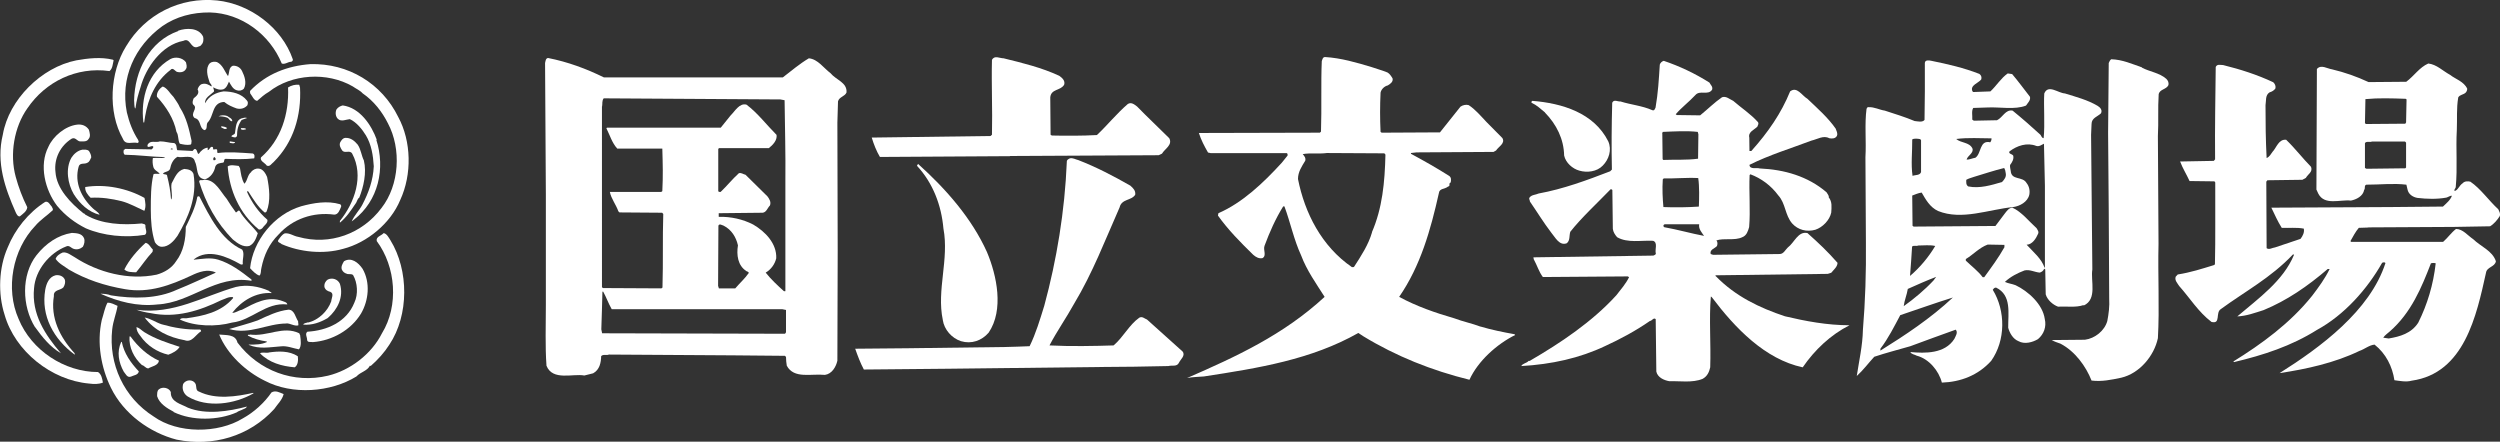
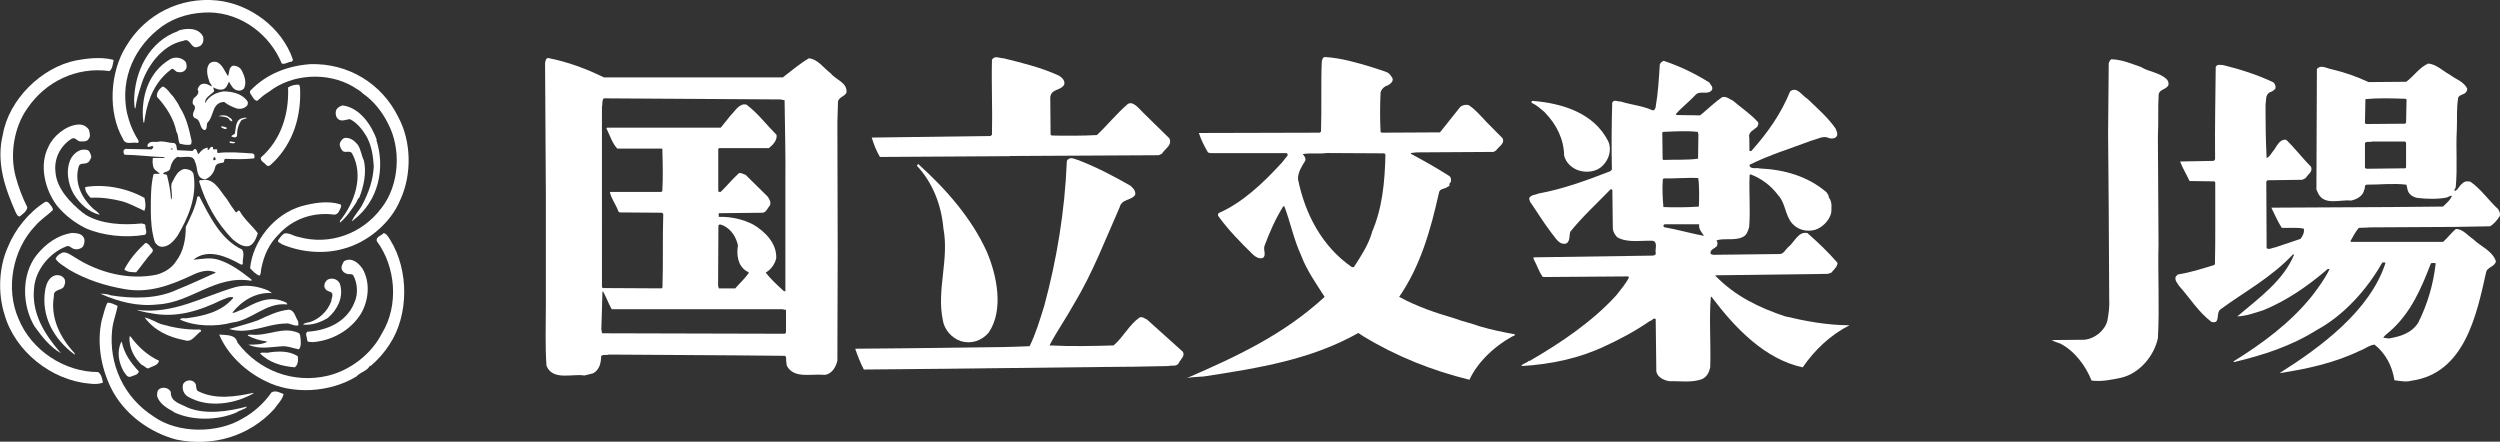
<svg xmlns="http://www.w3.org/2000/svg" id="_レイヤー_2" data-name="レイヤー 2" viewBox="0 0 158.65 28.03">
  <rect x="0" y="0" width="158.65" height="28.03" fill="#333333" stroke="none" />
  <defs>
    <style>
      .cls-1 {
        fill: #fff;
        stroke-width: 0px;
      }
    </style>
  </defs>
  <g id="Layout">
    <g>
      <g>
        <path class="cls-1" d="M64.1,9.9l9.43-.05.21-.1c.18-.31.69-.55.46-.98-.63-.63-1.4-1.35-2.04-2.01-.17-.13-.37-.3-.59-.16-.7.6-1.31,1.36-1.96,1.97-.92.05-1.95.05-2.86.03l-.08-.05-.02-2.37c.05-.55.64-.41.88-.8.08-.25-.11-.43-.31-.57-1.12-.52-2.31-.81-3.53-1.11-.26,0-.58-.21-.74.1-.04,1.56.04,3.15,0,4.75l-.09.08-7.54.1c.13.43.3.86.52,1.23l8.26-.05Z" />
        <path class="cls-1" d="M93.96,20.73c-.55-.21-1.12-.32-1.67-.53-1.21-.35-2.39-.76-3.5-1.36,1.36-1.97,2-4.26,2.52-6.58.03-.32.39-.25.58-.42.19-.04,0-.19.17-.26.03-.14.05-.32-.1-.42-.79-.5-1.6-.96-2.42-1.4v-.05l.35-.04,4.89-.03.16-.09c.16-.25.6-.45.4-.79l-1.01-1.02c-.35-.37-.72-.81-1.13-1.07-.17-.05-.38,0-.52.1l-1.3,1.63-3.7.02-.07-.05c-.04-.84-.04-1.64,0-2.49.04-.21.24-.41.46-.46.15-.09.36-.23.3-.45-.08-.13-.18-.29-.32-.37-.32-.13-.68-.23-1-.34-.96-.29-1.95-.58-2.96-.64-.15,0-.17.15-.21.26-.06,1.33,0,3.02-.05,4.47l-.07.07-7.68.02c.14.44.35.84.58,1.24l.18.04h4.82c.06.03.05.09.05.15l-.37.46c-1.17,1.28-2.5,2.54-4.02,3.2l-.03.15c.64.9,1.44,1.71,2.24,2.49.17.15.37.26.59.21.28-.17.02-.52.13-.79.32-.86.69-1.7,1.18-2.49h.08c.38,1.02.6,2.12,1.06,3.11.35.94.95,1.78,1.49,2.63-2.62,2.42-5.63,3.8-8.73,5.15.34-.07.74-.07,1.07-.1,3.46-.53,6.82-1.07,9.8-2.76l.3.2c2.1,1.28,4.36,2.18,6.75,2.77.55-1.2,1.74-2.26,2.9-2.84l-.04-.05c-.73-.13-1.46-.28-2.17-.49ZM87.07,14.74c-.23.79-.68,1.48-1.14,2.19-.03.04-.09.01-.14.02-1.92-1.32-2.99-3.43-3.42-5.59,0-.45.24-.8.46-1.16.05-.18-.06-.3-.16-.42.48-.09,1.04,0,1.53-.07l3.65.02.07.08c-.04,1.77-.2,3.41-.86,4.93Z" />
        <path class="cls-1" d="M52.7,4.64c-.42-.31-.8-.89-1.37-.94-.59.35-1.09.78-1.65,1.21h-11.36c-1.12-.55-2.28-.98-3.54-1.23-.16.02-.16.21-.19.32l.05,8.36v6.98c0,1.34-.05,2.61.04,3.87.39.98,1.69.48,2.4.62l.56-.14c.42-.23.5-.69.51-1.09.13-.14.34-.03.49-.1l7.91.05,3.26.03.07.07c0,.2.02.37.05.56.46.85,1.54.49,2.42.58.44-.06.7-.5.79-.9l.02-6.98-.02-8.13.04-1.35c.08-.29.43-.3.54-.56.05-.64-.66-.79-1.02-1.23ZM38.21,6.75c.03-.17-.02-.35.1-.51,3.88.03,7.3.05,11.21.07l.27.05c.02,1.82.07,3.33.05,5.19v6.93h-.09c-.39-.35-.83-.76-1.16-1.18.34-.2.58-.53.67-.91.04-.93-.69-1.69-1.46-2.14-.66-.34-1.42-.51-2.19-.49v-.23l2.79-.03c.24-.03.3-.3.46-.46.09-.22-.04-.42-.16-.58l-1.39-1.37c-.15-.03-.25-.14-.42-.1-.42.38-.74.79-1.16,1.19-.06,0-.12.01-.15-.05v-2.68l.05-.05h3.16c.25-.2.54-.49.49-.84-.65-.65-1.19-1.38-1.91-1.92-.45-.12-.73.42-1.01.69-.2.25-.43.53-.62.77h-7.22l-.04.04c.22.44.36.93.69,1.29h2.86c.03,1.07.05,1.69,0,2.7l-.07.05h-3.26c.08.42.39.8.54,1.23l.07.07,2.71.02.07.08c-.05,1.56,0,2.99-.05,4.67l-.07.05-3.7-.02-.07-.05V6.75ZM47.35,17.2c.06.03.15.04.17.12-.25.36-.58.65-.86.98h-1.04l-.05-.16.02-3.82c.06-.15.22-.03.33,0,.51.26.79.73.91,1.25-.1.61-.01,1.28.53,1.63ZM49.87,21.1l-.05.08-11.61-.03-.05-.25c.03-.74.05-1.69.07-2.39h.05c.2.36.33.75.54,1.11h10.82l.24.05v1.43Z" />
-         <path class="cls-1" d="M132.23,19.39c.88-.4.43-1.57.55-2.29l-.08-8.54.03-.69c0-.39.39-.47.6-.68.1-.21-.05-.37-.21-.47-.64-.38-1.37-.57-2.08-.79-.43-.02-1.06-.6-1.31,0-.05.76.05,1.94-.04,2.84-.15-.02-.14-.18-.24-.25-.58-.53-1.14-1.02-1.73-1.5-.45-.09-.63.44-.99.61l-1.47.03-.1-.07c.02-.25-.06-.54.06-.74l.91-.03c.78-.04,1.73.16,2.44-.12.11-.17.31-.34.25-.56-.35-.45-.74-.98-1.13-1.44l-.28-.04c-.43.3-.72.79-1.1,1.14l-1.09.04-.05-.05c-.17-.38.39-.52.56-.75.04-.13,0-.27-.12-.35-.97-.38-2-.62-3.04-.83-.14-.03-.41-.08-.42.14.01,1.17,0,2.37-.02,3.61-.13.17-.43.09-.63.07-.62-.26-1.25-.45-1.89-.66-.35-.05-.66-.24-1.05-.22-.07,0-.09.06-.11.11-.13.95-.01,2.08-.07,3.06l.03,5.39c.02,1.92-.04,3.76-.19,5.57-.02,1.01-.25,2-.39,2.93.41-.37.74-.82,1.11-1.22.75-.25,1.53-.45,2.29-.67.95-.36,1.92-.7,2.88-1.05.16.18-.01.41-.09.59-.6.94-1.85.92-2.79.83.07.15.27.15.4.23.78.2,1.41.96,1.6,1.71,1.19-.04,2.3-.46,3.13-1.38.92-1.3.92-3.17.1-4.51.06-.08.1-.14.21-.14,1,.48.76,1.63.77,2.55.09.33.3.71.65.85.39.22.91.07,1.24-.13.37-.31.55-.78.43-1.28-.13-.93-1.05-1.76-1.85-2.14-.23-.09-.47-.11-.68-.21.35-.33.8-.56,1.25-.73.34-.07.63.11.96.14.11-.03.25-.12.27-.24.04-.02.05.03.08.04l.03,1.58c.1.35.45.66.78.78.54-.03,1.14.07,1.62-.1ZM127.19,10.67c.05.09.08.18.09.3.06.25-.08.42-.23.58-.68.2-1.42.43-2.15.28-.15-.11-.12-.27-.12-.42.15-.09.34-.13.5-.19.63-.19,1.26-.4,1.91-.56ZM126.38,8.79c.01.06-.02.17-.08.24-.69-.16-.55.71-.94.98-.19.03-.39.13-.56.12.06-.26.47-.41.37-.71-.2-.41-.72-.33-1.03-.6.78-.1,1.5-.04,2.24-.04ZM121.35,8.85c.12-.08.35-.05.51-.02l.05.07v2.02c-.07.22-.36.17-.54.24-.11-.75-.01-1.53-.02-2.3ZM121.34,15.65c.1-.1.27-.01.39-.07.33,0,.77-.05,1.08.03-.41.69-.97,1.37-1.6,1.9.05-.55.09-1.26.13-1.85ZM121.08,18.33c.58-.26,1.21-.54,1.79-.76l-.17.23c-.56.6-1.23,1.16-1.89,1.63.04-.36.2-.72.26-1.1ZM119.33,22.25v-.12c.51-.67.87-1.4,1.26-2.13,1.11-.37,2.21-.77,3.34-1.12-1.42,1.33-3.03,2.39-4.6,3.37ZM127.2,15.69c-.37.66-.83,1.28-1.28,1.9h-.1c-.29-.39-.73-.72-1.07-1.05v-.1c.48-.29.85-.72,1.39-.92l1.06.02v.16ZM129.77,16.97l-.02.02c-.2-.58-.69-.97-1.14-1.46.36-.01.6-.4.72-.68.08-.14-.03-.26-.09-.37-.47-.42-.95-1.04-1.53-1.3-.22,0-.36.21-.5.39l-.58.77-5.19.04-.07-.05-.02-1.92c.19-.07.38-.16.6-.19.25.43.52.93,1.04,1.17,1.51.61,3.21-.1,4.77-.25.42-.06.91-.32,1.02-.78.05-.27-.01-.54-.17-.74-.26-.46-.97-.15-1.01-.78-.01-.1-.06-.23-.04-.37.13-.17.25-.37.2-.59-.07-.12-.32-.11-.24-.27.48-.37,1.12-.58,1.7-.35.2.06.35-.08.49-.14l.06,2.67v5.16Z" />
        <path class="cls-1" d="M135.94,4.28c-.64-.22-1.25-.5-1.96-.52-.08.05-.12.15-.16.24l-.04,4.43.04,4.91.03,5.61c.03.47-.03.96-.12,1.42-.17.62-.79,1.11-1.42,1.19l-2.11.02c.17.1.37.16.56.23.92.48,1.61,1.43,1.97,2.34.65.08,1.26-.05,1.88-.18,1.16-.27,2.09-1.38,2.33-2.51.11-1.92-.01-4.02.04-5.98l-.04-6.84c.05-.94-.01-1.71.05-2.66.07-.33.48-.29.62-.58.03-.17-.03-.29-.14-.4-.45-.39-1.04-.44-1.55-.71Z" />
        <path class="cls-1" d="M108.84,17.52l.05-.05,7.1-.09.22-.07c.16-.2.39-.37.4-.63-.62-.71-1.18-1.24-1.91-1.89-.6-.13-.82.6-1.25.92-.15.14-.26.4-.5.41l-4.24.05-.15-.05c-.08-.29.27-.35.4-.51.04-.12.05-.26-.04-.35.44-.17,1.17.03,1.65-.21.27-.1.36-.39.43-.64.09-1.06-.02-2.24.03-3.3l.05-.05c.67.25,1.31.71,1.77,1.34.47.51.42,1.25.88,1.78.38.42.93.55,1.47.4.46-.15.91-.61,1.01-1.09.02-.35.07-.68-.16-.97.03-.11-.09-.22-.14-.32-1.19-1.02-2.68-1.44-4.23-1.51-.21-.07-.64.09-.66-.23,1.26-.63,2.62-1.04,3.94-1.54.36-.08.76-.35,1.12-.15.17.04.4.03.49-.15.07-.16-.03-.31-.08-.46-.49-.7-1.13-1.26-1.79-1.89-.36-.21-.66-.81-1.1-.47-.56,1.38-1.4,2.6-2.46,3.78h-.12s-.01-.84-.01-.84c-.09-.37.31-.5.51-.7.03-.09.11-.19.04-.29-.46-.52-1.08-.92-1.57-1.35-.23-.1-.44-.32-.71-.23-.47.32-.92.77-1.39,1.15l-1.48-.02-.07-.05c.37-.43.84-.78,1.24-1.21.29-.35.82.04,1.07-.35.06-.2-.1-.3-.17-.45-.92-.58-1.89-1.04-2.9-1.38-.11.03-.22.13-.25.24-.06.95-.11,1.82-.27,2.73-.04.07-.07.22-.21.16-.63-.28-1.34-.34-2.01-.55-.18.02-.42-.16-.53.08-.04,1.54-.05,2.79-.02,4.24l-.11.11c-1.48.57-2.96,1.12-4.54,1.41-.19.09-.44.07-.58.26-.05.09.03.16.03.25.45.65.86,1.33,1.35,1.97.25.29.51.85.98.68.23-.17.15-.48.23-.73.69-.88,1.74-1.85,2.56-2.7.04,0,.08,0,.11.05l.03,2.46c.02.2.14.38.27.53.66.39,1.54.19,2.28.23.33.11.1.55.18.82-.02.08-.11.09-.16.12l-7.61.11.02.12c.21.38.33.8.58,1.13l5.39-.04.08.05c-.2.41-.52.78-.81,1.15-1.54,1.69-3.55,3.03-5.46,4.14-.02.04-.07.01-.1.02-.14.16-.38.15-.47.33,1.92-.11,3.7-.5,5.32-1.27.98-.45,1.93-.96,2.84-1.59.14-.01.23-.24.37-.12l.04,3.33c.08.37.48.55.82.61.64-.02,1.48.12,2.12-.15.29-.16.41-.42.48-.73.05-1.51-.08-3.1.04-4.49.03,0,.04.03.07.05,1.47,1.95,3.37,3.93,5.76,4.44.76-1.11,1.78-2.07,2.97-2.67-1.42,0-2.79-.26-4.1-.57-1.59-.53-3.14-1.26-4.39-2.55ZM105.48,8.46l.04-.09c.75-.03,1.52-.08,2.22,0l.04.15-.02,1.55c-.71.1-1.53.05-2.21.08l-.04-.05-.02-1.63ZM105.51,11.4l.07-.08c.76.02,1.43-.06,2.19-.02.08.54.06,1.3.04,1.81-.74.05-1.51.06-2.25.03-.05-.56-.08-1.13-.04-1.74ZM105.62,14.42c-.07-.02-.06-.12-.05-.14l.07-.05h2.19c-.05.31.17.53.31.74-.85-.16-1.67-.4-2.52-.55Z" />
        <path class="cls-1" d="M150.27,14.43l5.45-.03,2.3-.04c.24-.14.46-.4.61-.64.07-.16-.03-.3-.09-.44-.62-.57-1.11-1.3-1.77-1.75-.16-.04-.37-.04-.49.1-.22.14-.3.45-.51.49-.05-.11.06-.15.07-.24.12-1.25,0-2.39.07-3.63.03-.74-.03-1.36.09-2.07.11-.18.32-.16.47-.3.07-.07.1-.17.1-.25-.21-.46-.75-.61-1.09-.88-.46-.25-.85-.66-1.38-.72-.57.25-.89.78-1.4,1.16l-2.39.02c-.75-.35-1.52-.62-2.32-.81-.3-.04-.7-.33-.96-.02l-.03,7.65.12.26c.4.77,1.38.36,2.07.44.35-.07.77-.28.84-.68.09-.09-.02-.28.14-.33.91,0,1.71-.1,2.54,0l.07.3c.06.31.34.49.63.54.61.07,1.23.09,1.84-.02.11-.03.24-.13.35-.12-.09.27-.36.49-.57.69l-3.25.03-7.64.04c.21.43.4.87.66,1.28.44.02.96-.04,1.4.05.05.24-.07.47-.21.65l-1.61.54c-.18.02-.38.17-.54.05l-.02-4.22.07-.09,2.22-.03.22-.12c.14-.25.45-.37.33-.7-.53-.54-1.02-1.18-1.58-1.72-.48-.05-.61.5-.86.76-.11.15-.2.33-.38.4-.06-1.19-.07-2.2-.07-3.35.05-.28-.03-.64.26-.82.13-.03.3-.13.37-.25.03-.15-.03-.29-.14-.39-1.02-.48-2.09-.82-3.18-1.09-.17,0-.38-.08-.47.12-.02,2.01-.06,3.81-.04,5.86l-.08.1-2.14.04c.16.43.41.82.6,1.24l1.58.02.05.07c-.01,1.85.02,3.51-.02,5.19l-.05.05c-.78.24-1.49.47-2.31.6l-.13.14c-.08.23.11.41.22.59.68.76,1.21,1.64,2.05,2.28.61.16.24-.59.59-.81,1.53-1.12,3.18-1.99,4.58-3.47.02,0,.06,0,.07.02-.68,1.65-2.26,2.77-3.6,3.91.57-.02,1.13-.23,1.67-.4,1.48-.61,2.79-1.51,4.07-2.61h.12c-.29.6-.69,1.15-1.11,1.7-1.39,1.74-3.22,3.07-5,4.17l.04.04c1.86-.44,3.64-1.02,5.26-2.04,1.73-.94,3.19-2.58,4.14-4.26.06-.03.17-.06.21.02-.98,3.03-4.13,5.35-6.72,6.98,1.72-.26,3.5-.65,5.07-1.41.33-.11.62-.37.96-.4.72.57,1.13,1.39,1.26,2.26.31.04.74.13,1.09.03,3.35-.47,4.12-4.14,4.72-6.84.05-.39.57-.37.63-.74-.22-.67-.96-.93-1.44-1.4-.37-.25-.65-.64-1.09-.65-.31.24-.52.56-.82.82h-5.84l-.04-.05c.16-.28.31-.58.53-.84l.61-.02ZM152.69,10.63l-.05.05-2.46.03-.1-.05v-1.58c.09-.14.31-.03.45-.1h2.09l.07.07v1.58ZM152.69,7.77l-.05.08-2.49.02-.07-.05.03-1.53c.83-.08,1.69-.05,2.56-.02l.05.04-.03,1.47ZM154.27,16.71c.09-.03.22-.03.3,0-.15,1.35-.53,2.61-1.11,3.77-.44.68-1.16.88-1.87,1l-.35-.05c.1-.16.29-.28.42-.4,1.35-1.18,2.01-2.77,2.61-4.33Z" />
        <path class="cls-1" d="M98.04,7.14c.74.76,1.2,1.69,1.22,2.73.1.46.53.84.97.96.48.14,1.11.07,1.48-.32.39-.39.59-1,.35-1.54-.91-1.81-2.93-2.42-4.82-2.57-.05.03-.06.07-.05.12.33.15.57.38.85.61Z" />
        <path class="cls-1" d="M72.77,20.27c-.15-.06-.28-.21-.47-.11-.64.45-1.01,1.23-1.63,1.76-1.22.04-2.74.07-4.07,0,.47-.9,1.07-1.75,1.56-2.64,1.18-1.96,1.98-4.06,2.89-6.12.13-.55.75-.42.99-.8.04-.26-.13-.42-.31-.58-1.07-.61-2.16-1.18-3.3-1.62-.18-.04-.35-.16-.54-.11-.09.05-.2.09-.19.22-.13,3.13-.64,6.22-1.43,9.13-.27.87-.53,1.75-.93,2.57-.48.03-1.03.03-1.51.05l-6.24.08-3.32.03c.16.45.32.89.55,1.32l5.37-.05,9.61-.11c1.51-.01,2.85-.02,4.35-.06.22-.07.54.07.67-.22.1-.21.42-.44.23-.7l-2.28-2.05Z" />
        <path class="cls-1" d="M59.83,20.31c.09.61.57,1.15,1.15,1.34.67.2,1.32-.03,1.76-.54.98-1.44.52-3.63-.11-5.12-.96-2.13-2.59-3.99-4.37-5.59l-.07.12c1.02,1.1,1.55,2.51,1.68,3.98.37,1.97-.44,3.9-.04,5.8Z" />
      </g>
      <g>
        <path class="cls-1" d="M8.73,9.08l.07-.06c.02-.05-.04-.07-.02-.12-.36-.55-.58-1.14-.73-1.77-.43-2.18.5-4.2,2.25-5.47.88-.61,1.92-.88,3.02-.87,2,.05,3.8,1.39,4.56,3.24.2.08.39-.11.6-.11.07-.02.13-.1.1-.16C17.89,1.75,15.87.25,13.78.03c-2.35-.24-4.57.88-5.78,2.91-1.03,1.65-1.17,4.17-.2,5.87.17.43.59.18.93.26Z" />
        <path class="cls-1" d="M11.31,1.97c-1.84.65-2.76,2.53-2.8,4.39.02.18,0,.39.06.53l.03-.04c.06-.47.18-.89.32-1.32.34-1.25,1.34-2.68,2.72-2.94.44-.22.45.5.87.4.09-.05.21-.04.27-.15.13-.12.15-.34.11-.51-.27-.58-1.06-.57-1.59-.38Z" />
        <path class="cls-1" d="M10.82,4.43c.16-.17.28.08.41.13.22.06.46.02.57-.18.09-.13.03-.29,0-.43-.22-.3-.68-.37-.99-.2-1.41.82-1.9,2.46-1.71,4.02h.05c.02-.13.04-.25.06-.39.19-1.13.66-2.23,1.62-2.95Z" />
        <path class="cls-1" d="M15.87,5.78c-.01.05,0,.1.01.15.13.16.23.45.44.47.24-.21.46-.41.74-.57,1.46-1.15,3.7-1.28,5.32-.35.21.15.46.25.63.44.71.49,1.24,1.17,1.61,1.91.86,1.62.73,3.91-.41,5.37-1.22,1.63-3.27,2.4-5.29,1.83-.3-.05-.54-.26-.85-.22-.18.08-.29.26-.4.41-.11.16.13.18.2.27,1.17.51,2.65.66,3.91.3,1.52-.39,3.01-1.62,3.62-3.1.75-1.62.71-3.72-.13-5.27-1.04-2.12-3.17-3.42-5.58-3.35-1.42.11-2.78.6-3.83,1.71Z" />
        <path class="cls-1" d="M1.25,13.74c.2-.17.46-.33.48-.59-.31-.62-.55-1.26-.73-1.92-.4-1.45-.1-3.18.74-4.36,1.15-1.69,3.11-2.65,5.21-2.36.2-.16.2-.44.26-.68l-.04-.04c-.76-.19-1.6-.09-2.33.04C2.63,4.27.56,6.32.18,8.54c-.44,1.78.15,3.43.81,4.92.05.11.13.29.26.27Z" />
        <path class="cls-1" d="M12.83,5.33c-.16.04-.25.21-.29.34.14.25-.06.42-.25.57-.04.11-.11.26-.03.39.35.26-.24.56.09.86.44.1.26.61.62.77.22-.04.1-.34.2-.48.43-.42.26-1.28,1.06-1.31.24.2.51.31.78.41.26.07.52,0,.69-.2.03-.11.06-.2-.03-.3-.35-.45-.93-.57-1.48-.58-.48.07-.94.29-1.17.75-.05-.34.33-.52.55-.73.04-.09-.04-.2-.04-.28.19.11.43.2.66.12.2-.1.26-.31.34-.48.12.2.24.48.5.55.16.05.33.02.45-.11.19-.36.04-.79-.12-1.11-.11-.23-.33-.35-.58-.34-.28.11-.21.44-.31.66-.21-.29-.33-.71-.7-.89-.15-.04-.33-.03-.45.07-.3.31-.15.83-.03,1.18.02.11.18.18.13.3-.17-.11-.36-.22-.58-.16Z" />
        <path class="cls-1" d="M16.56,9.99c-.08.23.25.34.37.52.2.09.3-.13.44-.23,1.26-1.26,1.76-2.94,1.67-4.72l-.05-.18c-.24-.03-.51.04-.71.17.07,1.68-.44,3.32-1.72,4.44Z" />
        <path class="cls-1" d="M11.2,8.37c.15.23.08.53.21.75.21.05.45.1.67.06.1-.03.05-.15.08-.23-.16-.74-.32-1.48-.75-2.14-.09-.23-.26-.44-.4-.66-.23-.22-.39-.56-.68-.66-.21.12-.41.39-.37.65.59.64,1.07,1.39,1.24,2.23Z" />
        <path class="cls-1" d="M23.91,8.87c-.34-.94-1.07-2.03-2.16-2.18-.15.04-.3.11-.4.26-.08.19-.06.44.09.59.22.21.52.04.76.02.43.2.78.64,1.02,1.03.35.58.46,1.28.5,1.96-.04.89-.33,1.68-.72,2.43-.19.37-.52.68-.68,1.07l.13-.1c1.58-1.21,2.01-3.28,1.43-5.08Z" />
        <path class="cls-1" d="M14.74,7.69c0-.18-.2-.23-.32-.33-.18-.06-.39-.06-.55.02.19,0,.36.02.53.08.14.03.18.26.34.23Z" />
        <path class="cls-1" d="M15.43,7.49c-.49.07-.45.6-.52.96-.04.13-.22.09-.22.22.08.02.15.05.25.05.05-.02.05-.04.1-.08,0-.38.07-.72.29-1.02.11-.06.24-.08.35-.13-.07-.03-.18-.03-.25,0Z" />
        <path class="cls-1" d="M14.21,8.17c.07.03.13.02.2-.03-.06-.1-.24-.1-.36-.13-.06.11.11.11.16.16Z" />
-         <path class="cls-1" d="M15.29,8.13v.07c.1.07.22.03.33,0-.06-.11-.22-.05-.33-.07Z" />
        <path class="cls-1" d="M4.89,7.91c-.75.09-1.52.73-1.82,1.41-.6,1.16-.22,2.73.56,3.75.52.62,1.14,1.08,1.82,1.42,1.09.47,2.51.62,3.75.41.18-.14.01-.38.03-.57,0-.13-.14-.11-.23-.15-1.22.12-2.55.05-3.55-.54-.06-.01-.08-.11-.15-.1-.81-.65-1.71-1.56-1.78-2.63-.1-.85.31-1.66,1.03-2.11.22-.11.33.13.5.17.19,0,.46.05.57-.15.15-.16.07-.41.02-.59-.17-.25-.43-.36-.76-.32Z" />
        <path class="cls-1" d="M21.56,14.14c.42-.34.71-.78.99-1.2.11-.12.11-.31.25-.4.27-.68.48-1.58.29-2.36-.16-.32-.18-.69-.39-1-.2-.24-.45-.45-.79-.43-.17.02-.24.15-.32.28-.08.19.02.36.12.51.16.23.49-.05.64.21.76,1.42.15,3.12-.78,4.27v.11Z" />
        <path class="cls-1" d="M14.91,9.02l-.33-.05v.1s.23.03.23.03c.03-.04.12,0,.1-.08Z" />
        <path class="cls-1" d="M7.86,9.5c-.03.11-.04.23.05.32.83.01,1.69.13,2.52.15l.03.04c-.25.04-.51-.01-.76.02-.03.18-.02.37.03.56.05.21.28.29.41.43-.12.04-.28-.03-.4.04-.17.7-.17,1.49-.17,2.25,0,.69.05,1.42.26,2.06.1.16.26.3.46.29.41,0,.75-.37.97-.69.68-1.15,1.26-2.47,1.02-3.93-.1-.26-.35-.3-.59-.32-.46.12-.6.56-.8.92-.07.34.08.7-.01,1.02l-.03-.04c-.03-.5-.12-.97-.24-1.44,0-.16-.18-.08-.27-.16.13-.16.35-.09.45-.3.06-.3.18-.6.47-.77.35.1,1.01-.2,1.11.31.21.38.03,1.06.64,1.12.35-.11.59-.46.65-.8.08-.22.31-.23.5-.26.11-.05.02-.24.16-.24.59.02,1.2.04,1.81-.03.03-.1.05-.26-.09-.31-.75-.05-1.54-.12-2.22-.03-.08-.06.01-.18-.07-.24-.07,0-.13-.01-.18.03-.05-.03-.06-.1-.05-.15-.17-.13-.2.15-.34.18v-.16c-.23.02-.44.2-.57.4-.12-.04-.07-.22-.19-.3-.09-.06-.14.05-.2.11l-.97-.05c-.07-.13,0-.35-.19-.45-.34-.01-.57-.11-.91-.11-.28.11-.62-.11-.79.23-.04.27.27,0,.36.09.03.09-.04.13-.1.19l-1.68-.03-.06.06ZM13.59,9.96c.06.04.12.09.09.18-.04,0-.07.05-.12.03-.06-.07-.02-.14.03-.21ZM10.96,9.44v.04h-.12c-.02-.08.08-.06.12-.04Z" />
        <path class="cls-1" d="M12.91,11.42c-.09.04-.27-.05-.27.11.41,1.34,1.09,2.61,2.14,3.67.27.22.64.51,1.04.41.32-.15.44-.5.54-.81-.32-.44-.88-.9-1.15-1.41-.1-.09-.15.08-.24.09-.22-.29-.41-.58-.59-.87-.38-.44-.72-1.2-1.37-1.2v-.02s-.05.05-.08.03Z" />
        <path class="cls-1" d="M5.22,9.5c-.28.05-.53.26-.69.51-.39.7-.23,1.66.15,2.31.39.62.95,1.14,1.64,1.31-.08-.18-.28-.26-.42-.4-.74-.69-1.19-1.65-.91-2.65.07-.28.38-.14.55-.25.15-.06.19-.23.25-.34,0-.16-.07-.28-.14-.4-.11-.12-.29-.09-.43-.09Z" />
-         <path class="cls-1" d="M15.95,10.91c-.26.2-.23.54-.44.75-.19-.3-.22-.66-.28-.99l-.08-.14c-.23-.02-.51-.1-.7.03.11,1.51.73,2.97,1.97,4,.1.03.17-.03.24-.09.1-.17.35-.3.31-.52-.59-.51-.99-1.11-1.28-1.74,0-.03-.01-.08.03-.09l.05.05c.29.45.6.97,1.02,1.31.06.02.11-.03.13-.06.27-.68.17-1.49.03-2.19-.09-.21-.26-.52-.54-.53-.19-.02-.34.07-.47.2Z" />
        <path class="cls-1" d="M5.41,11.87c-.03.26.16.5.34.68.68-.04,1.34.06,1.98.22.51.14.96.4,1.43.61.12-.27.06-.55.01-.82-1.09-.61-2.5-.9-3.77-.69Z" />
        <path class="cls-1" d="M7.03,18.74c-.2-.08-.46-.1-.65-.1,1.09.49,2.32.83,3.62.68,2.13-.11,3.68-1.9,5.96-1.5v-.08c-.66-.52-1.33-1.02-2.11-1.26-.52-.16-1.05-.04-1.55,0v-.02c.9-.71,2.11-.17,2.94.3.04.03.13.05.17,0-.04-.32.13-.66-.04-.92-1.35-.62-2.08-2.13-2.71-3.36-.03-.03-.11-.04-.14.02-.12.68-.44,1.29-.73,1.9,0,.76-.14,1.56-.61,2.17-.28.45-.75.72-1.24.86-1.78.37-3.72-.14-5.19-1.1-.24-.13-.47-.34-.76-.31-.18.07-.4.21-.46.41.22.31.55.46.83.67,1.09.64,2.28,1.03,3.57,1.25,1.54.27,2.91-.26,4.2-.86.47-.23,1.07-.45,1.57-.19-.82.36-1.63.75-2.46,1.08-1.26.59-2.78.59-4.22.36Z" />
        <path class="cls-1" d="M19.11,13.09c-1.71.51-3.06,2.18-3.24,3.93.16.17.36.39.59.47.13-.1.08-.33.13-.49.16-.79.48-1.52,1.09-2.12.89-.99,2.2-1.44,3.53-1.26.25,0,.34-.27.42-.46.04-.05.03-.17-.05-.2-.81-.24-1.7-.08-2.47.13Z" />
        <path class="cls-1" d="M6.22,23.61c-2.13,0-4.23-1.38-5.04-3.37-.85-1.92-.38-4.4,1.05-5.9.32-.38.77-.67,1.12-1,.03-.1-.04-.15-.06-.22-.12-.12-.21-.37-.42-.31-1.08.69-1.92,1.75-2.38,2.89-.57,1.28-.63,2.94-.2,4.27.66,2.33,2.98,4.16,5.36,4.37.32.04.59.05.88-.06-.04-.24-.09-.53-.31-.67Z" />
        <path class="cls-1" d="M24.34,14.8c-.14.16-.5.22-.43.5,1.21,1.63,1.41,4.09.33,5.85-.67,1.33-2.02,2.35-3.42,2.69-2.18.52-4.39-.3-5.75-2.1-.13-.55-.74-.46-1.16-.51h0c.52,1.27,1.7,2.35,2.89,2.93,1.75.92,4.18.74,5.82-.27.26-.29.67-.33.86-.69.02,0,.02.02.04.03.46-.4.88-.87,1.19-1.36,1.25-1.87,1.24-4.72.07-6.62-.11-.17-.24-.44-.45-.46Z" />
        <path class="cls-1" d="M2.22,20.75c.46.64.97,1.28,1.65,1.67-1.03-1.19-1.87-2.5-1.71-4.12.08-1.16.98-2.25,2.04-2.66.19-.1.31.1.47.15.22.08.44,0,.59-.13.09-.16.14-.38.07-.55-.14-.31-.48-.31-.77-.33-.89.14-1.65.67-2.24,1.41-.99,1.26-.92,3.25-.1,4.57Z" />
        <path class="cls-1" d="M9.24,15.41c-.53.48-1.04,1.07-1.35,1.69.18.18.49.17.75.18.36-.43.64-.87,1.04-1.3l.02-.14c-.15-.14-.24-.39-.46-.43Z" />
        <path class="cls-1" d="M19.86,21.71c1.21-.09,2.41-.76,3.05-1.81.49-.84.6-1.97.1-2.84-.27-.4-.72-.76-1.18-.48-.09.15-.2.33-.14.52.06.14.17.23.31.27.09.06.31-.02.41.09.28.49.33,1.21.08,1.74-.49,1.24-1.75,1.78-2.98,1.85-.18.13-.01.35-.02.53.03.18.26.1.35.13Z" />
        <path class="cls-1" d="M19.56,20.45c-.11.05-.27.04-.32.15.57.05,1.09-.14,1.56-.42.62-.53,1.03-1.34.77-2.17-.13-.29-.48-.41-.77-.27-.15.1-.24.28-.21.48.06.18.2.26.37.3.26.11.07.41.06.6-.23.64-.8,1.18-1.46,1.35Z" />
        <path class="cls-1" d="M4.75,22.51l-.02-.1c-.93-1-1.54-2.25-1.31-3.62-.04-.42.41-.35.6-.55.09-.14.14-.31.1-.48-.1-.25-.37-.33-.6-.29-.42.11-.58.54-.65.92-.28,1.65.53,3.14,1.89,4.13Z" />
        <path class="cls-1" d="M18.23,19.31c-.03-.14-.18-.15-.29-.2-.94-.36-1.79.13-2.59.55-.21.03-.4.21-.61.19.59-.76,1.5-1.32,2.5-1.25-.03-.08-.13-.07-.19-.15-.62-.27-1.37-.41-2.08-.24-2.07.59-3.97,1.77-6.3,1.45.26.1.6.17.88.21,1.63.34,3.14-.16,4.49-.82.25-.08.48-.24.75-.19v.06c-.77.9-1.88,1.13-2.98,1.28-.11,0-.33-.04-.39.08.94.44,2.29.47,3.31.19,1.26-.14,2.13-1.3,3.5-1.15Z" />
        <path class="cls-1" d="M17.23,24.9c-.45.66-1.11,1.26-1.82,1.65-1.58.97-4.13.98-5.66-.12-1.89-1.2-2.87-3.33-2.63-5.52.06-.56.26-.99.34-1.5-.2-.08-.39-.21-.64-.2-.18.34-.24.73-.36,1.09-.33,1.48-.04,3.04.58,4.31.81,1.66,2.47,2.85,4.17,3.29,2.3.47,4.62-.22,6.19-1.94.21-.31.51-.58.6-.95-.23-.09-.52-.27-.78-.1Z" />
        <path class="cls-1" d="M18.17,20.52c.27,0,.5.19.76.13.02-.1-.02-.18-.01-.26-.18-.26-.22-.71-.6-.74-.71.08-1.33.39-1.96.68-.59.21-1.21.37-1.82.55,1.31.38,2.4-.35,3.64-.35Z" />
        <path class="cls-1" d="M12.76,21.03s0-.1-.06-.12c-.85.03-1.67-.11-2.44-.33-.37-.12-.69-.36-1.08-.43.62.83,1.55,1.26,2.54,1.44.46.18.72-.38,1.03-.56Z" />
        <path class="cls-1" d="M19.06,21.31l-.07-.16c-1.03-.5-2.02.23-3.12.08-.04.05-.15-.04-.14.07.37.2.78.31,1.2.37v.04c-.34.16-.74.16-1.14.16v.02c.68.28,1.32.14,2.03.09.39-.05.77.12,1.15.19.17-.19.12-.59.08-.86Z" />
-         <path class="cls-1" d="M8.66,20.75c0,.22.1.39.24.56.42.62,1.1,1.05,1.78,1.2.27-.1.57-.25.72-.5-.77-.25-1.55-.5-2.24-.93-.17-.11-.31-.27-.51-.33Z" />
        <path class="cls-1" d="M9.02,23.17c.15.04.22.2.39.21.23-.14.62-.17.68-.49-.7-.31-1.34-.89-1.81-1.54h-.06c-.05.7.28,1.36.8,1.83Z" />
        <path class="cls-1" d="M8.31,23.9c.17-.09.45-.09.5-.33-.51-.54-.94-1.15-1.08-1.87h-.04c-.29.64-.16,1.3.16,1.88.12.14.22.41.46.32Z" />
        <path class="cls-1" d="M17.05,22.38c-.19.03-.4-.05-.55.04.58.6,1.39.82,2.2.89.22-.13.23-.48.2-.7-.54-.36-1.24-.33-1.85-.24Z" />
        <path class="cls-1" d="M16.07,24.93c-1.07.24-2.39.44-3.44-.08-.21-.06-.16-.29-.2-.44-.09-.27-.43-.34-.65-.2-.09.06-.18.14-.18.27-.04.25.07.52.31.68,1.24.75,2.99.49,4.18-.2l-.03-.03Z" />
        <path class="cls-1" d="M11.02,26.15c1.18.57,2.81.54,4,.02.11-.09.24-.11.37-.18.1-.04.24-.09.28-.19-1.14.3-2.59.54-3.75.07-.41-.23-1.11-.35-1.08-.99-.11-.28-.54-.36-.76-.17-.13.11-.1.28-.11.43.14.47.63.77,1.05.99Z" />
      </g>
    </g>
  </g>
</svg>